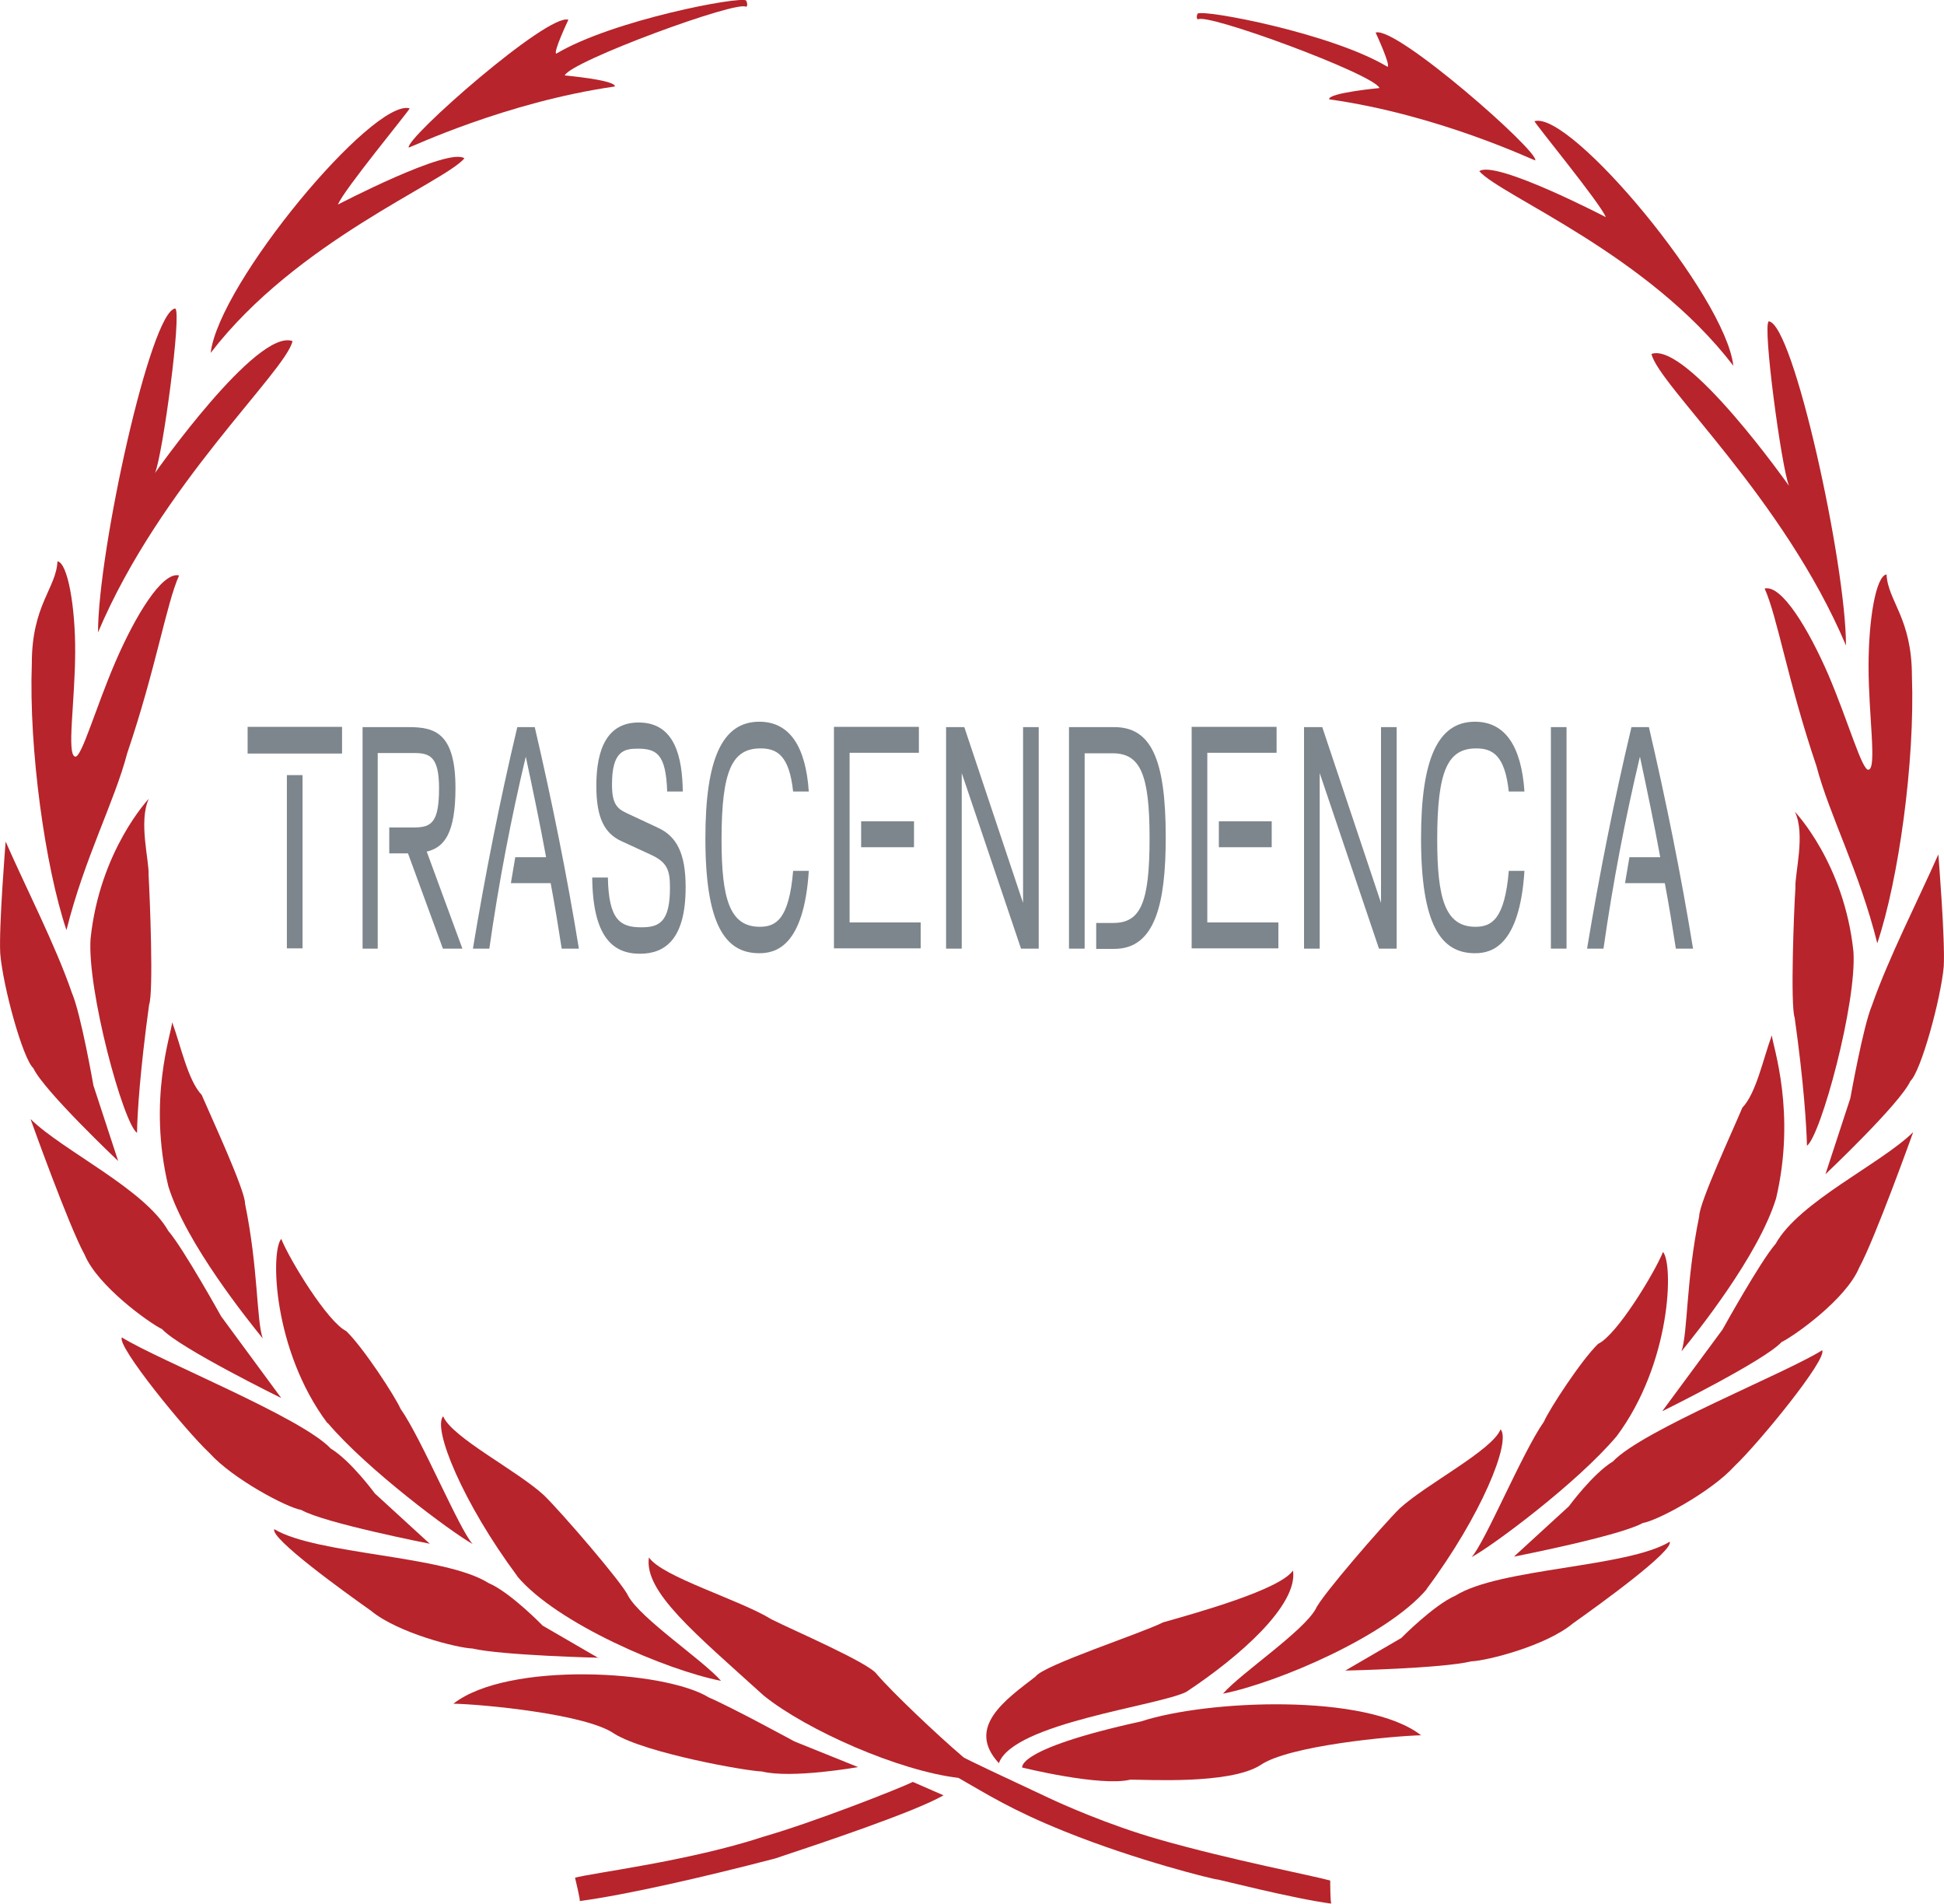
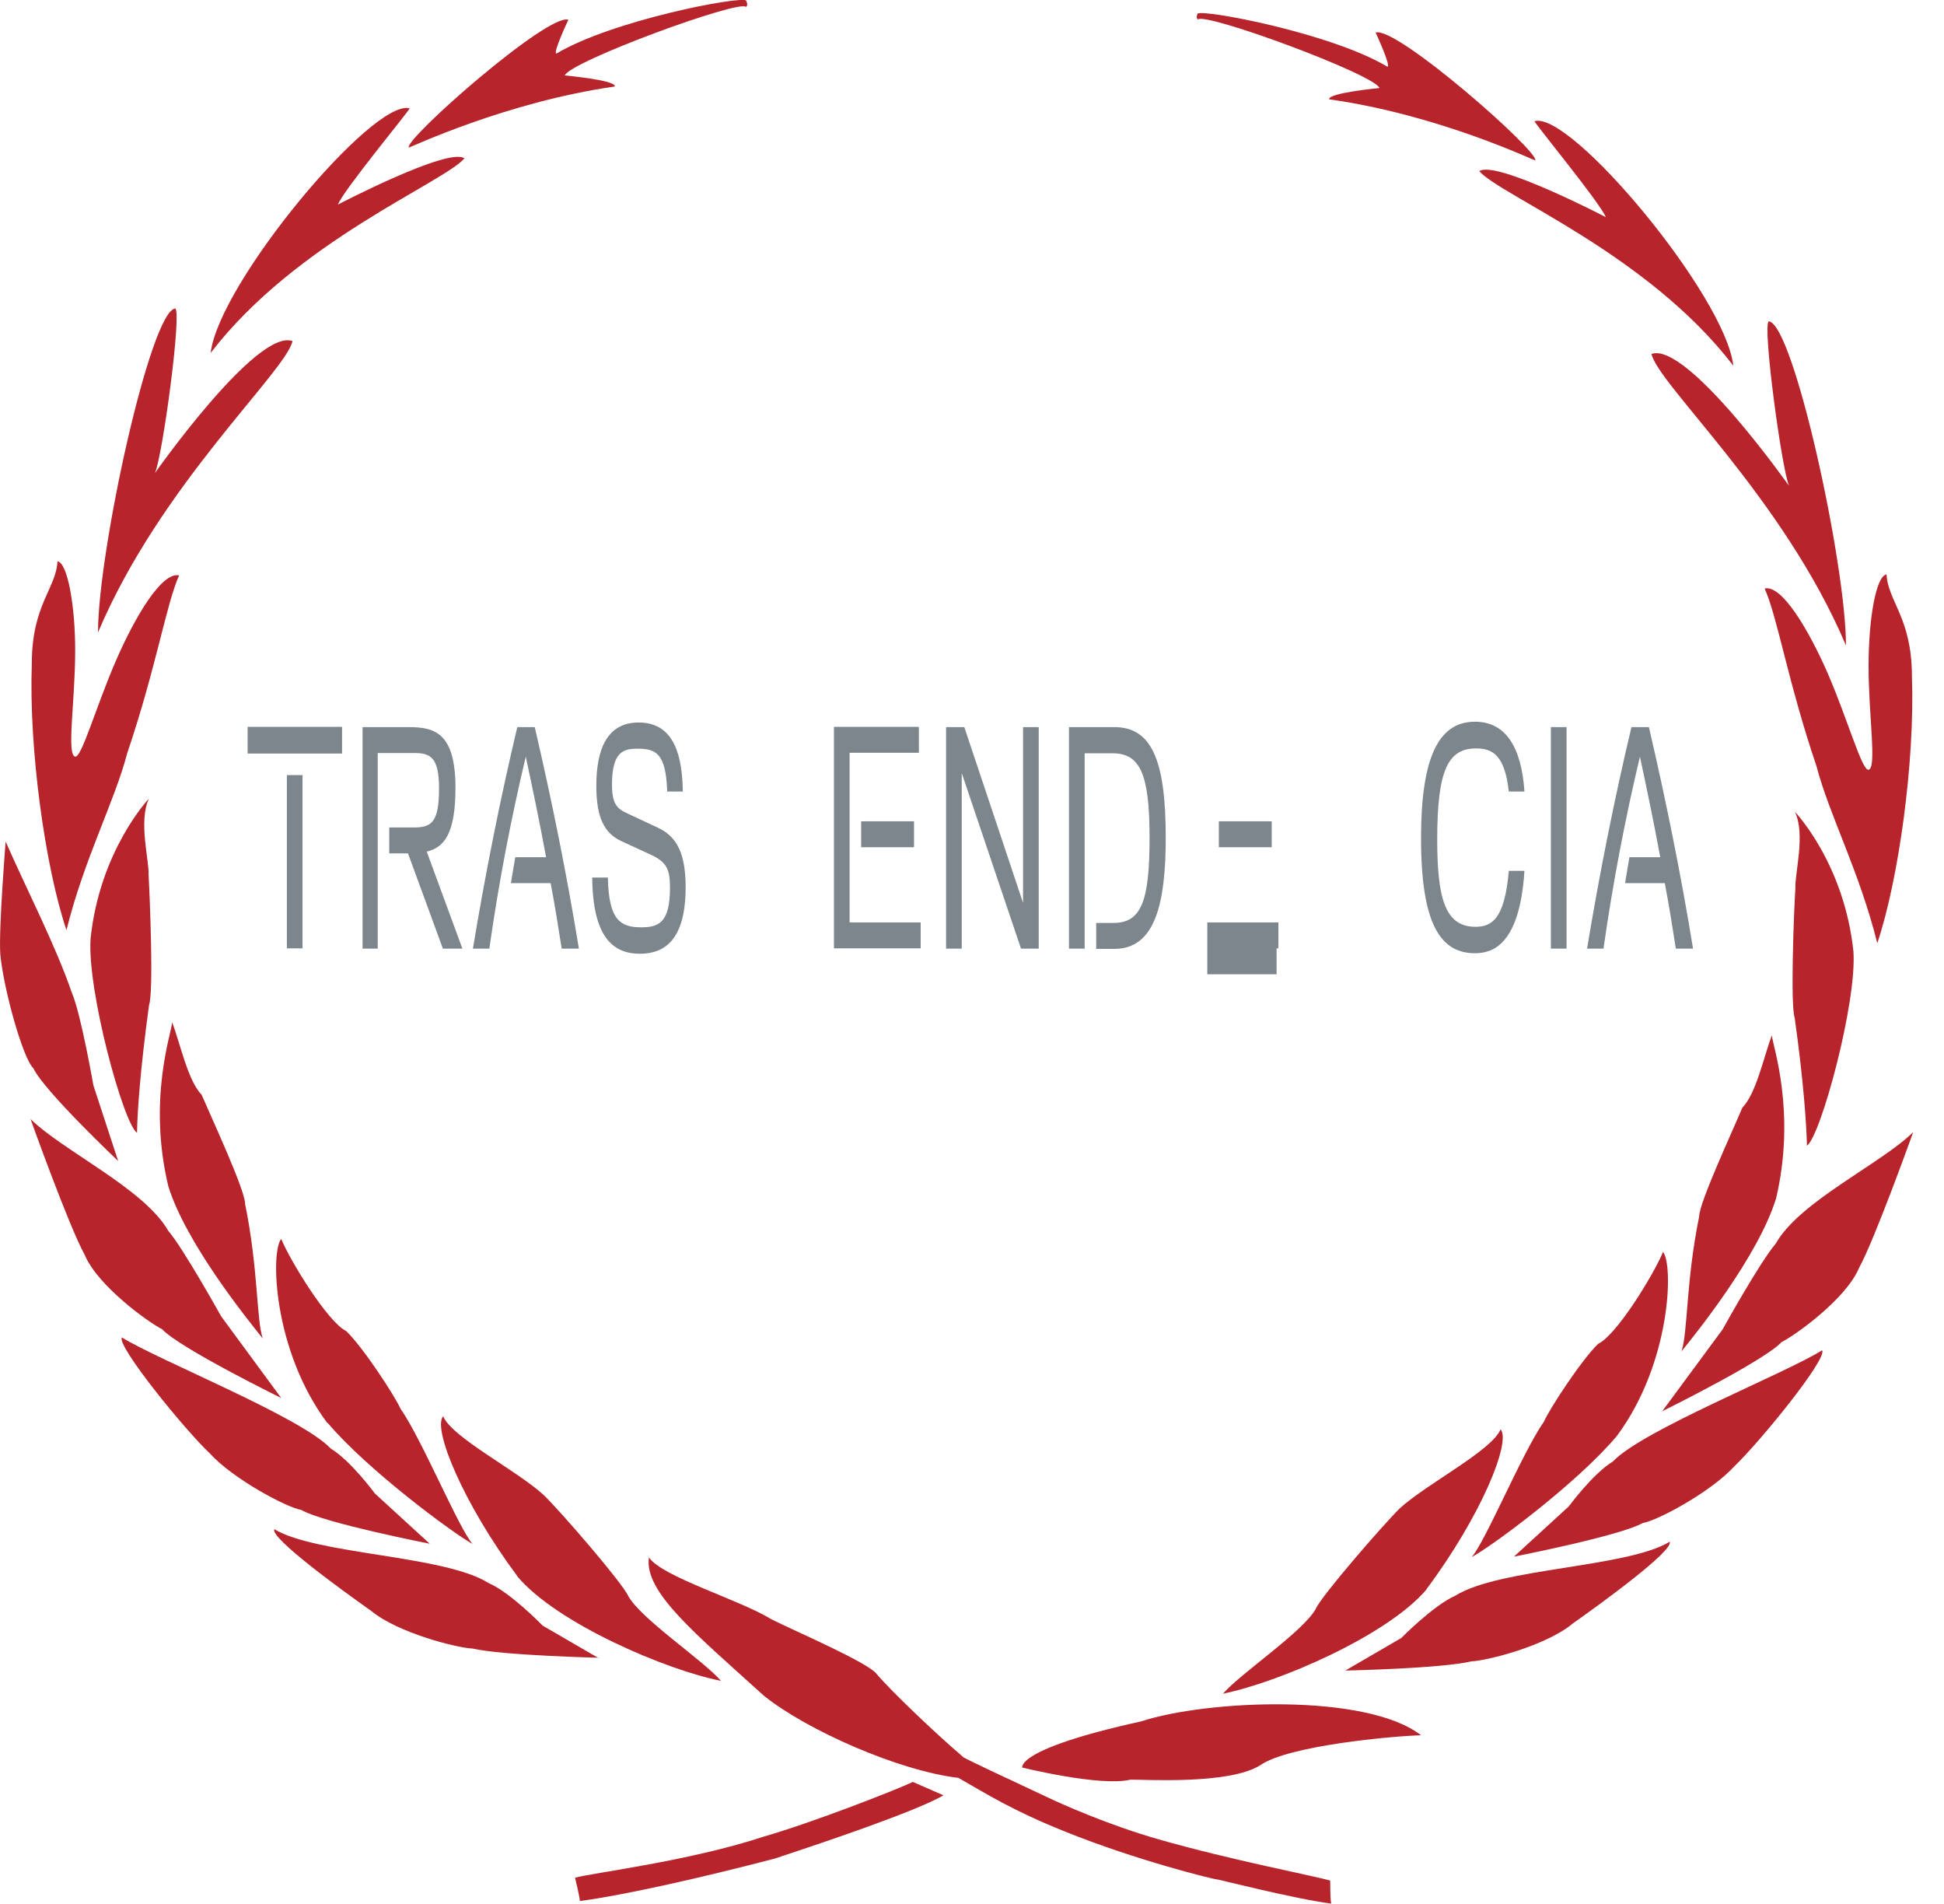
<svg xmlns="http://www.w3.org/2000/svg" id="Capa_2" viewBox="0 0 75.76 74.17">
  <defs>
    <style>.cls-1{fill:#7d868c;}.cls-2{fill:#b7242b;}</style>
  </defs>
  <g id="Layer_1">
    <g>
      <path class="cls-2" d="M29.08,.02c-.23-.18-5.2,.76-7.4,2.07-.14-.03,.47-1.32,.47-1.32-.79-.28-6.39,4.65-6.22,4.98,.06,0,3.77-1.77,8.03-2.38,.06-.25-1.95-.43-1.95-.43,.2-.54,6.8-2.97,7.07-2.67,.09-.08,0-.24,0-.24" />
      <path class="cls-2" d="M15.96,4.22c-1.43-.38-7.43,6.81-7.75,9.53,3.34-4.35,9.06-6.62,9.89-7.58-.62-.45-4.93,1.8-4.93,1.8,.2-.54,2.78-3.66,2.79-3.74" />
      <path class="cls-2" d="M6.83,12.02c-.96,.08-3.01,9.45-3.01,12.62,2.43-5.75,7.31-10.15,7.58-11.35-1.39-.51-5.36,5.14-5.36,5.14,.3-.69,1.05-6.26,.79-6.41" />
      <path class="cls-2" d="M2.24,21.87c-.05,1.05-1,1.7-1,3.98-.12,3.34,.52,7.92,1.35,10.39,.7-2.81,1.87-4.99,2.37-6.9,1.12-3.3,1.52-5.81,2.02-6.92-.67-.16-1.72,1.61-2.47,3.34-.79,1.83-1.33,3.77-1.58,3.72-.34-.07-.01-2.1,0-4.05,.01-1.78-.29-3.5-.69-3.56" />
      <path class="cls-2" d="M4.62,45.25s-2.91-2.75-3.32-3.63c-.41-.37-1.18-3.16-1.29-4.46-.06-1.04,.21-4.37,.21-4.37,.76,1.74,1.95,4.05,2.58,5.89,.35,.8,.84,3.61,.84,3.61l.97,2.96Z" />
      <path class="cls-2" d="M3.53,36.57c.36-3.44,2.27-5.45,2.27-5.45-.41,.89,.02,2.42-.01,2.96,.05,.88,.2,4.58,.02,5.07-.35,2.56-.46,4.22-.47,4.99-.54-.38-1.95-5.57-1.81-7.57" />
      <path class="cls-2" d="M10.96,54.47s-3.97-1.95-4.64-2.68c-.51-.25-2.51-1.68-3.02-2.9-.62-1.12-2.11-5.29-2.11-5.29,1.26,1.24,4.44,2.72,5.37,4.36,.58,.67,2.06,3.33,2.06,3.33l2.34,3.18Z" />
      <path class="cls-2" d="M6.56,46.22c-.81-3.38,.12-5.96,.15-6.39,.34,.92,.61,2.26,1.15,2.83,.35,.82,1.7,3.72,1.69,4.24,.52,2.54,.44,4.52,.69,5.25-.57-.71-2.99-3.7-3.68-5.93" />
      <path class="cls-2" d="M16.76,60.15s-4.14-.81-5.02-1.32c-.56-.09-2.67-1.21-3.57-2.21-.96-.9-3.63-4.18-3.42-4.51,1.45,.9,7,3.11,8.14,4.33,.78,.47,1.72,1.75,1.72,1.75l2.14,1.96Z" />
      <path class="cls-2" d="M12.76,55.45c-2.13-2.85-2.22-6.69-1.8-7.18,.34,.84,1.81,3.24,2.53,3.59,.66,.63,1.91,2.55,2.12,3.03,.83,1.18,2.28,4.69,2.81,5.27-.82-.46-4.11-2.9-5.65-4.72" />
      <path class="cls-2" d="M23.34,64.59s-3.77-.09-4.93-.36c-.58-.02-2.9-.6-3.95-1.47-1.09-.77-3.94-2.83-3.77-3.18,1.66,1,6.63,1.01,8.35,2.1,.85,.36,2.11,1.66,2.11,1.66l2.19,1.27Z" />
      <path class="cls-2" d="M20.16,61.41c-2.12-2.85-3.31-5.75-2.89-6.23,.34,.83,2.88,2.11,3.93,3.08,.66,.64,3.07,3.43,3.28,3.92,.5,.9,2.9,2.49,3.62,3.31-2.14-.42-6.4-2.24-7.94-4.07" />
-       <path class="cls-2" d="M33.44,68.85s-2.59,.46-3.75,.17c-.58-.01-4.52-.71-5.75-1.47-1.09-.77-5.16-1.15-6.27-1.17,2.12-1.66,8.24-1.31,9.96-.24,.85,.36,3.33,1.71,3.33,1.71l2.48,1Z" />
      <path class="cls-2" d="M29.77,66.07c-2.68-2.43-4.68-4.05-4.48-5.39,.51,.76,3.54,1.65,4.77,2.41,.85,.43,3.81,1.7,4.11,2.14,.57,.67,2.32,2.34,3.38,3.24,.08,.06,1.54,.75,3.32,1.58,.44,.21,2.3,1.05,4.3,1.62,2.76,.79,6.04,1.42,6.67,1.6,0,0,0,.94,.05,.9-1.42-.18-4.47-.96-4.44-.94-.14,0-3.18-.75-5.95-1.87-2.09-.84-3.04-1.46-4.15-2.09-2.31-.27-5.9-1.85-7.58-3.2" />
      <path class="cls-2" d="M46.68,.53c.23-.17,5.2,.76,7.39,2.07,.15-.02-.46-1.33-.46-1.33,.79-.28,6.39,4.65,6.22,4.98-.06,0-3.76-1.78-8.03-2.38-.06-.25,1.96-.44,1.96-.44-.21-.54-6.81-2.97-7.08-2.67-.09-.08,0-.25,0-.25" />
      <path class="cls-2" d="M59.81,4.72c1.42-.39,7.43,6.81,7.74,9.53-3.33-4.35-9.06-6.62-9.9-7.58,.63-.45,4.93,1.79,4.93,1.79-.21-.54-2.78-3.66-2.78-3.74" />
      <path class="cls-2" d="M68.93,12.52c.96,.08,3.01,9.45,3.01,12.63-2.43-5.75-7.31-10.15-7.58-11.36,1.39-.49,5.36,5.14,5.36,5.14-.29-.69-1.04-6.26-.79-6.41" />
      <path class="cls-2" d="M73.52,22.37c.05,1.06,.99,1.7,.99,3.98,.12,3.34-.52,7.93-1.35,10.4-.7-2.81-1.87-4.99-2.37-6.9-1.12-3.31-1.52-5.81-2.02-6.92,.67-.16,1.72,1.61,2.47,3.33,.79,1.84,1.33,3.79,1.58,3.73,.33-.06,0-2.1,0-4.04,0-1.79,.28-3.5,.7-3.57" />
-       <path class="cls-2" d="M71.14,45.75s2.91-2.75,3.31-3.63c.41-.38,1.18-3.16,1.3-4.46,.06-1.04-.21-4.37-.21-4.37-.77,1.74-1.95,4.05-2.59,5.89-.34,.8-.84,3.61-.84,3.61l-.97,2.96Z" />
      <path class="cls-2" d="M72.23,37.07c-.36-3.44-2.28-5.44-2.28-5.44,.42,.88-.01,2.41,.02,2.96-.06,.87-.2,4.58-.03,5.06,.36,2.56,.46,4.22,.48,4.99,.54-.39,1.95-5.58,1.81-7.57" />
      <path class="cls-2" d="M64.79,54.98s3.97-1.96,4.64-2.69c.51-.25,2.51-1.67,3.02-2.89,.62-1.13,2.11-5.29,2.11-5.29-1.26,1.24-4.45,2.71-5.36,4.35-.59,.67-2.07,3.34-2.07,3.34l-2.34,3.17Z" />
      <path class="cls-2" d="M69.21,46.72c.8-3.37-.12-5.96-.16-6.38-.34,.92-.61,2.26-1.15,2.82-.34,.82-1.69,3.72-1.68,4.23-.52,2.54-.44,4.52-.69,5.26,.58-.71,2.99-3.71,3.68-5.94" />
      <path class="cls-2" d="M59,60.65s4.14-.81,5.02-1.31c.57-.09,2.66-1.21,3.57-2.21,.96-.91,3.64-4.19,3.42-4.52-1.45,.91-7,3.11-8.15,4.33-.78,.47-1.72,1.75-1.72,1.75l-2.14,1.96Z" />
      <path class="cls-2" d="M63.01,55.95c2.12-2.85,2.21-6.69,1.8-7.17-.34,.83-1.8,3.24-2.53,3.58-.66,.64-1.91,2.56-2.11,3.03-.84,1.19-2.28,4.68-2.82,5.28,.83-.45,4.12-2.89,5.66-4.72" />
      <path class="cls-2" d="M52.41,65.09s3.77-.08,4.93-.36c.59-.02,2.91-.6,3.96-1.48,1.09-.77,3.93-2.83,3.77-3.18-1.66,1.01-6.63,1.02-8.35,2.1-.85,.37-2.11,1.65-2.11,1.65l-2.2,1.28Z" />
      <path class="cls-2" d="M55.59,61.92c2.13-2.85,3.31-5.75,2.89-6.23-.34,.83-2.88,2.12-3.93,3.08-.65,.64-3.07,3.43-3.27,3.91-.5,.9-2.9,2.49-3.62,3.31,2.14-.43,6.4-2.25,7.94-4.07" />
      <path class="cls-2" d="M39.85,68.87s3.03,.75,4.2,.47c.58-.01,3.84,.2,5.06-.56,1.09-.77,5.16-1.14,6.27-1.17-2.12-1.65-8.35-1.38-10.91-.54-4.96,1.09-4.63,1.81-4.63,1.81" />
      <path class="cls-2" d="M35.57,69.43c-.51,.25-3.8,1.55-5.81,2.13-2.91,.96-6.73,1.42-7.35,1.6,0,0,.23,.95,.18,.91,1.8-.24,4.87-.94,7.62-1.66,1.87-.62,5.45-1.82,6.56-2.46l-1.19-.52Z" />
-       <path class="cls-2" d="M38.93,68.69c.58-1.56,6.2-2.22,7.3-2.77,2.09-1.38,4.36-3.39,4.16-4.73-.51,.75-3.76,1.65-5.06,2.02-.85,.43-4.67,1.67-4.97,2.11-1.18,.91-2.73,1.98-1.43,3.38" />
    </g>
    <g>
      <path class="cls-1" d="M9.65,28.32h3.68v1.04h-3.68v-1.04Zm1.53,8.63v-6.75h.61v6.75h-.61Z" />
      <path class="cls-1" d="M14.74,36.96h-.61v-8.63h1.79c1,0,1.83,.2,1.83,2.37,0,1.76-.43,2.32-1.12,2.48l1.39,3.78h-.76l-1.36-3.71h-.73v-1.01h.96c.69,0,.98-.2,.98-1.53,0-1.23-.36-1.37-.97-1.37h-1.42v7.62Z" />
      <path class="cls-1" d="M21.28,33.39c-.24-1.31-.51-2.6-.79-3.91-.57,2.4-1.05,4.88-1.42,7.48h-.64c.48-2.89,1.05-5.77,1.73-8.63h.68c.67,2.88,1.25,5.75,1.72,8.63h-.67c-.13-.84-.27-1.7-.43-2.55h-1.55l.17-1.01h1.2Z" />
      <path class="cls-1" d="M26,30.82c-.05-1.45-.42-1.65-1.15-1.65-.54,0-1,.1-1,1.4,0,.75,.2,.93,.55,1.1l1.24,.58c.74,.34,1.08,1.01,1.08,2.32,0,2.01-.79,2.59-1.78,2.59-1.06,0-1.84-.66-1.86-2.97h.61c.03,1.65,.48,1.94,1.3,1.94,.69,0,1.12-.19,1.12-1.54,0-.7-.11-1-.77-1.3l-1.13-.52c-.64-.3-.97-.88-.97-2.15,0-1.45,.43-2.47,1.65-2.47,1.43,0,1.7,1.38,1.72,2.69h-.61Z" />
-       <path class="cls-1" d="M30.91,30.85c-.15-1.43-.64-1.69-1.27-1.69-1.1,0-1.52,.84-1.52,3.55,0,2.3,.31,3.4,1.49,3.4,.63,0,1.14-.29,1.3-2.18h.61c-.19,2.97-1.31,3.21-1.93,3.21-1.34,0-2.1-1.13-2.1-4.48,0-3.08,.65-4.54,2.1-4.54,1.18,0,1.81,.96,1.93,2.72h-.61Z" />
      <path class="cls-1" d="M33.11,35.94h2.77v1.01h-3.38v-8.63h3.31v1.01h-2.7v6.61Zm.45-3.94h2.06v1.01h-2.06v-1.01Z" />
      <path class="cls-1" d="M36.87,36.96v-8.63h.71l2.29,6.85v-6.85h.61v8.63h-.69l-2.31-6.84v6.84h-.61Z" />
      <path class="cls-1" d="M42.27,36.96h-.61v-8.63h1.76c1.42,0,2.01,1.2,2.01,4.29,0,2.58-.41,4.35-2,4.35h-.71v-1.01h.67c1.08,0,1.41-.83,1.41-3.31s-.36-3.3-1.44-3.3h-1.09v7.62Z" />
-       <path class="cls-1" d="M47.05,35.94h2.77v1.01h-3.38v-8.63h3.31v1.01h-2.7v6.61Zm.45-3.94h2.06v1.01h-2.06v-1.01Z" />
-       <path class="cls-1" d="M50.82,36.96v-8.63h.71l2.29,6.85v-6.85h.61v8.63h-.69l-2.31-6.84v6.84h-.61Z" />
+       <path class="cls-1" d="M47.05,35.94h2.77v1.01h-3.38h3.31v1.01h-2.7v6.61Zm.45-3.94h2.06v1.01h-2.06v-1.01Z" />
      <path class="cls-1" d="M58.8,30.85c-.15-1.43-.64-1.69-1.27-1.69-1.1,0-1.52,.84-1.52,3.55,0,2.3,.31,3.4,1.49,3.4,.63,0,1.14-.29,1.3-2.18h.61c-.19,2.97-1.31,3.21-1.93,3.21-1.34,0-2.1-1.13-2.1-4.48,0-3.08,.65-4.54,2.1-4.54,1.18,0,1.81,.96,1.93,2.72h-.61Z" />
      <path class="cls-1" d="M60.44,36.96v-8.63h.61v8.63h-.61Z" />
      <path class="cls-1" d="M64.7,33.39c-.24-1.31-.51-2.6-.79-3.91-.57,2.4-1.05,4.88-1.42,7.48h-.64c.48-2.89,1.05-5.77,1.73-8.63h.68c.67,2.88,1.25,5.75,1.72,8.63h-.67c-.13-.84-.27-1.7-.43-2.55h-1.55l.17-1.01h1.2Z" />
    </g>
  </g>
</svg>